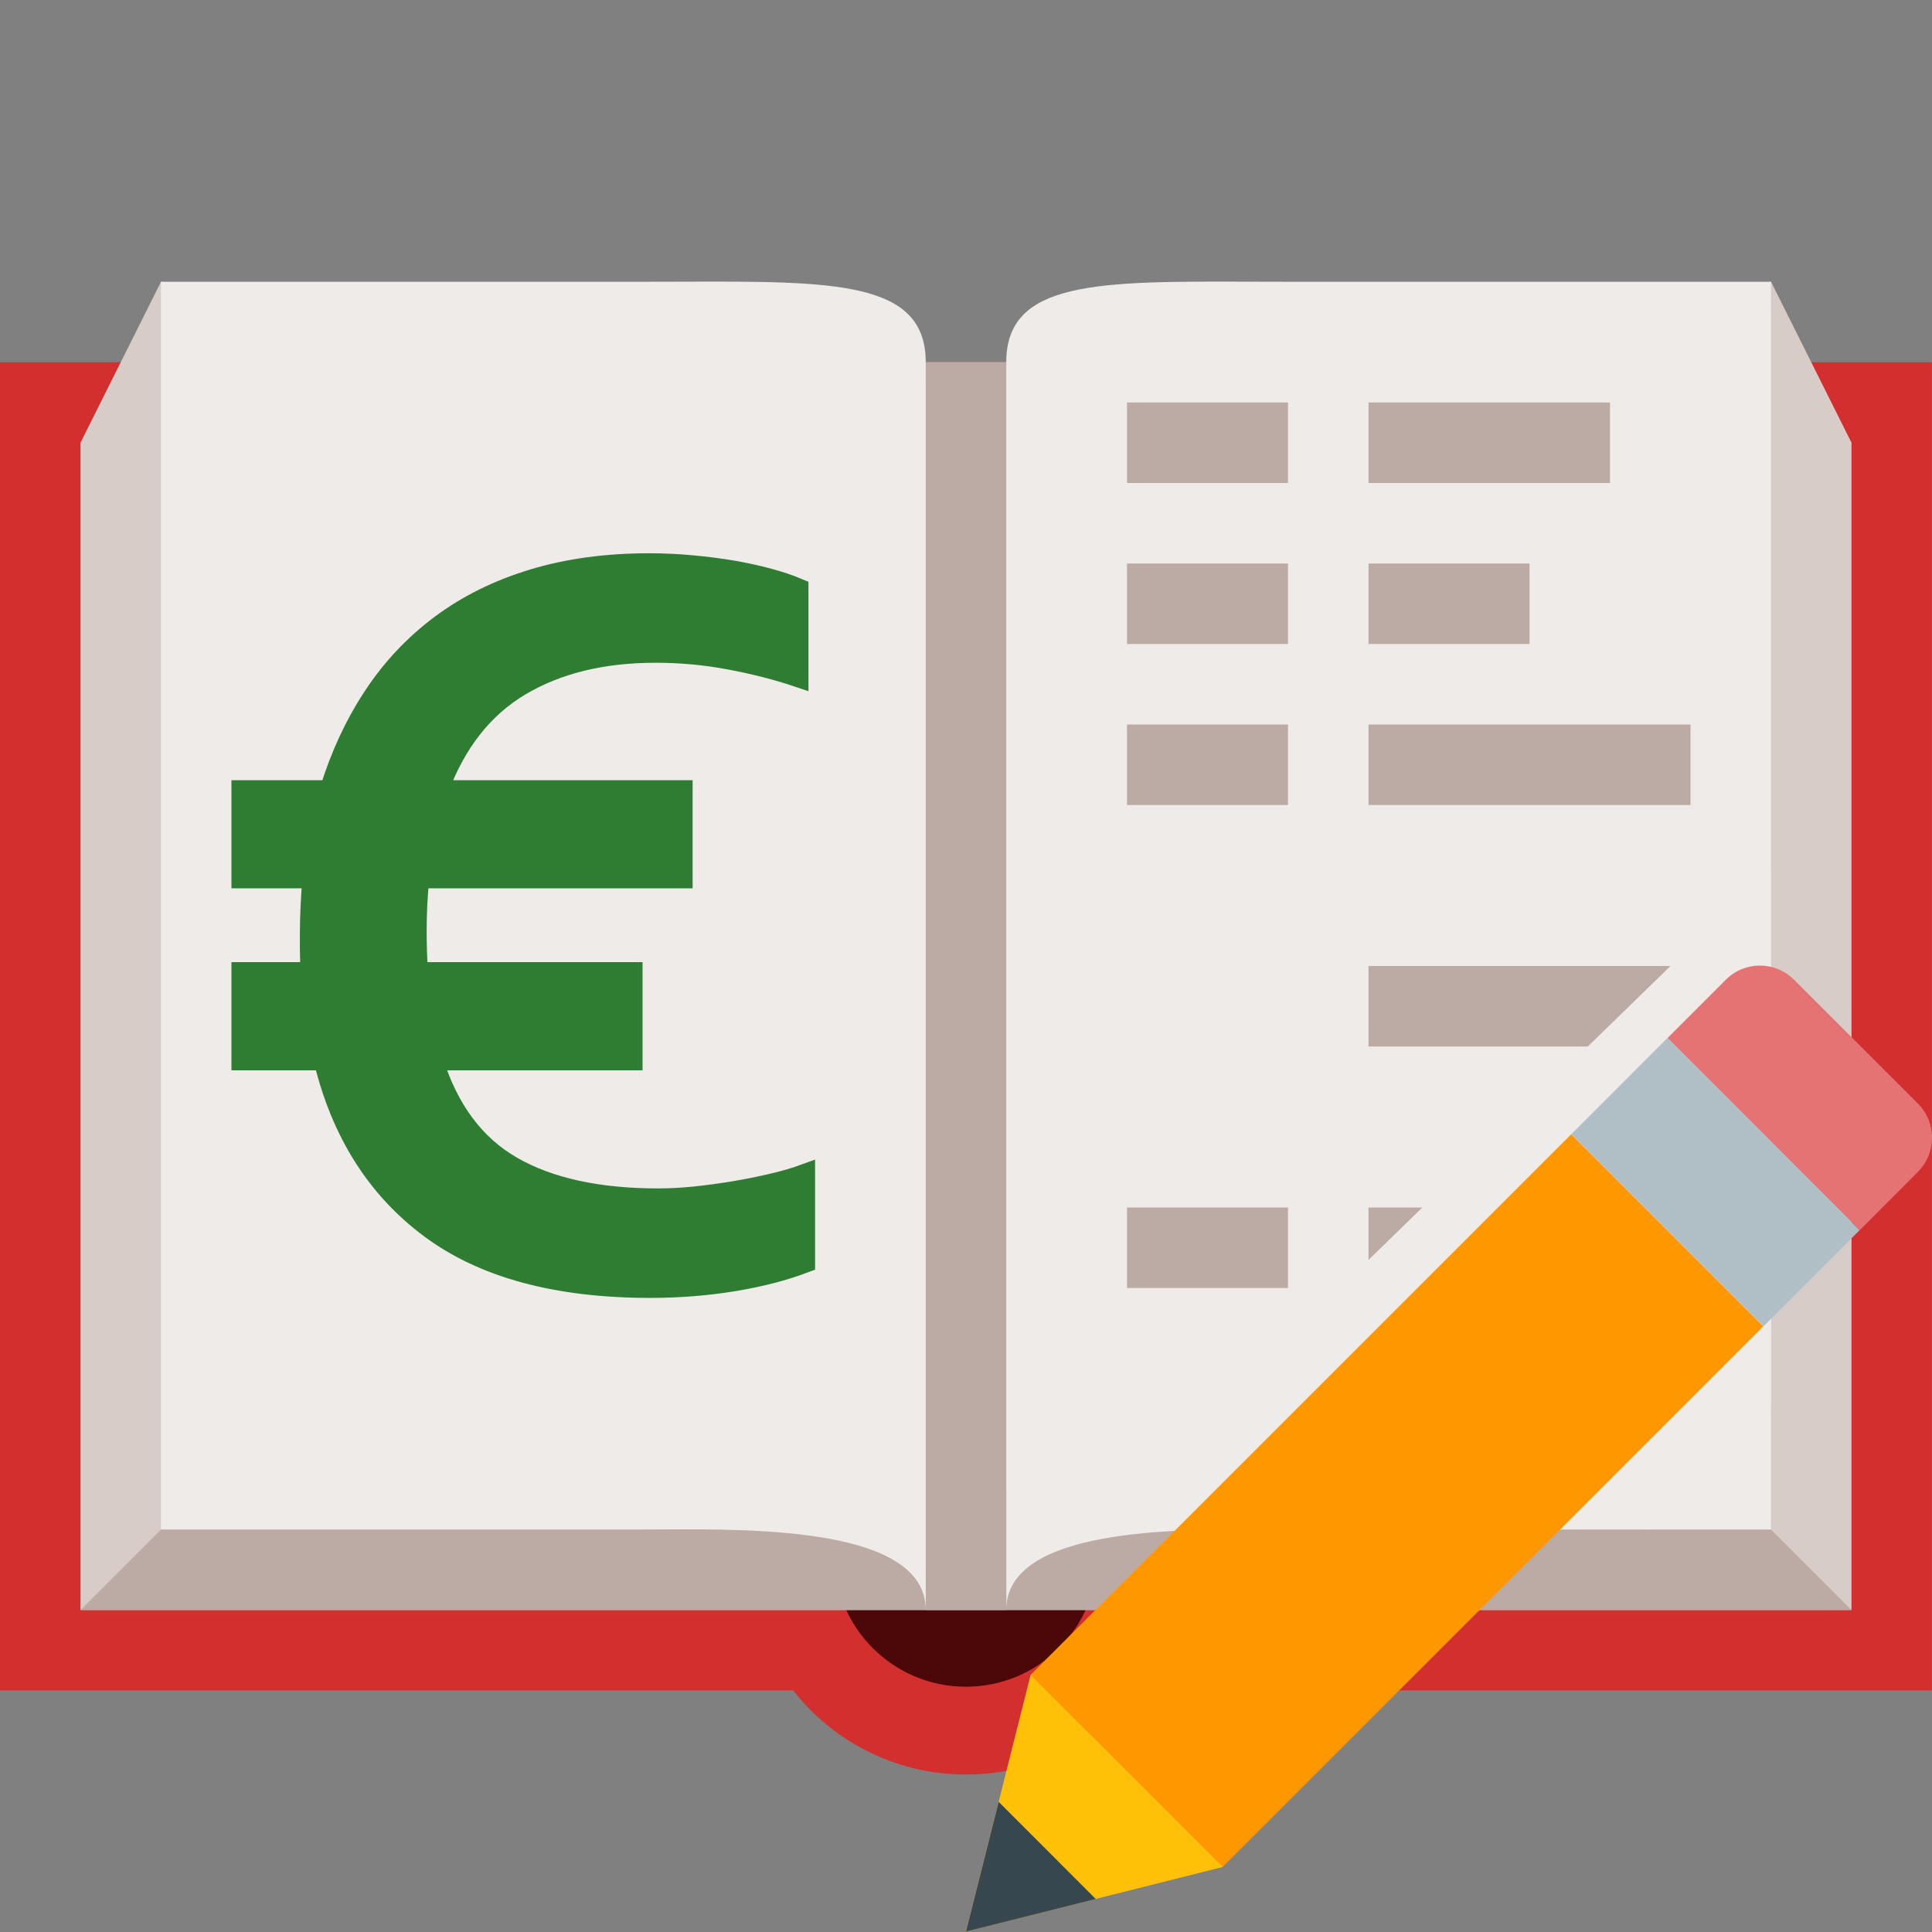
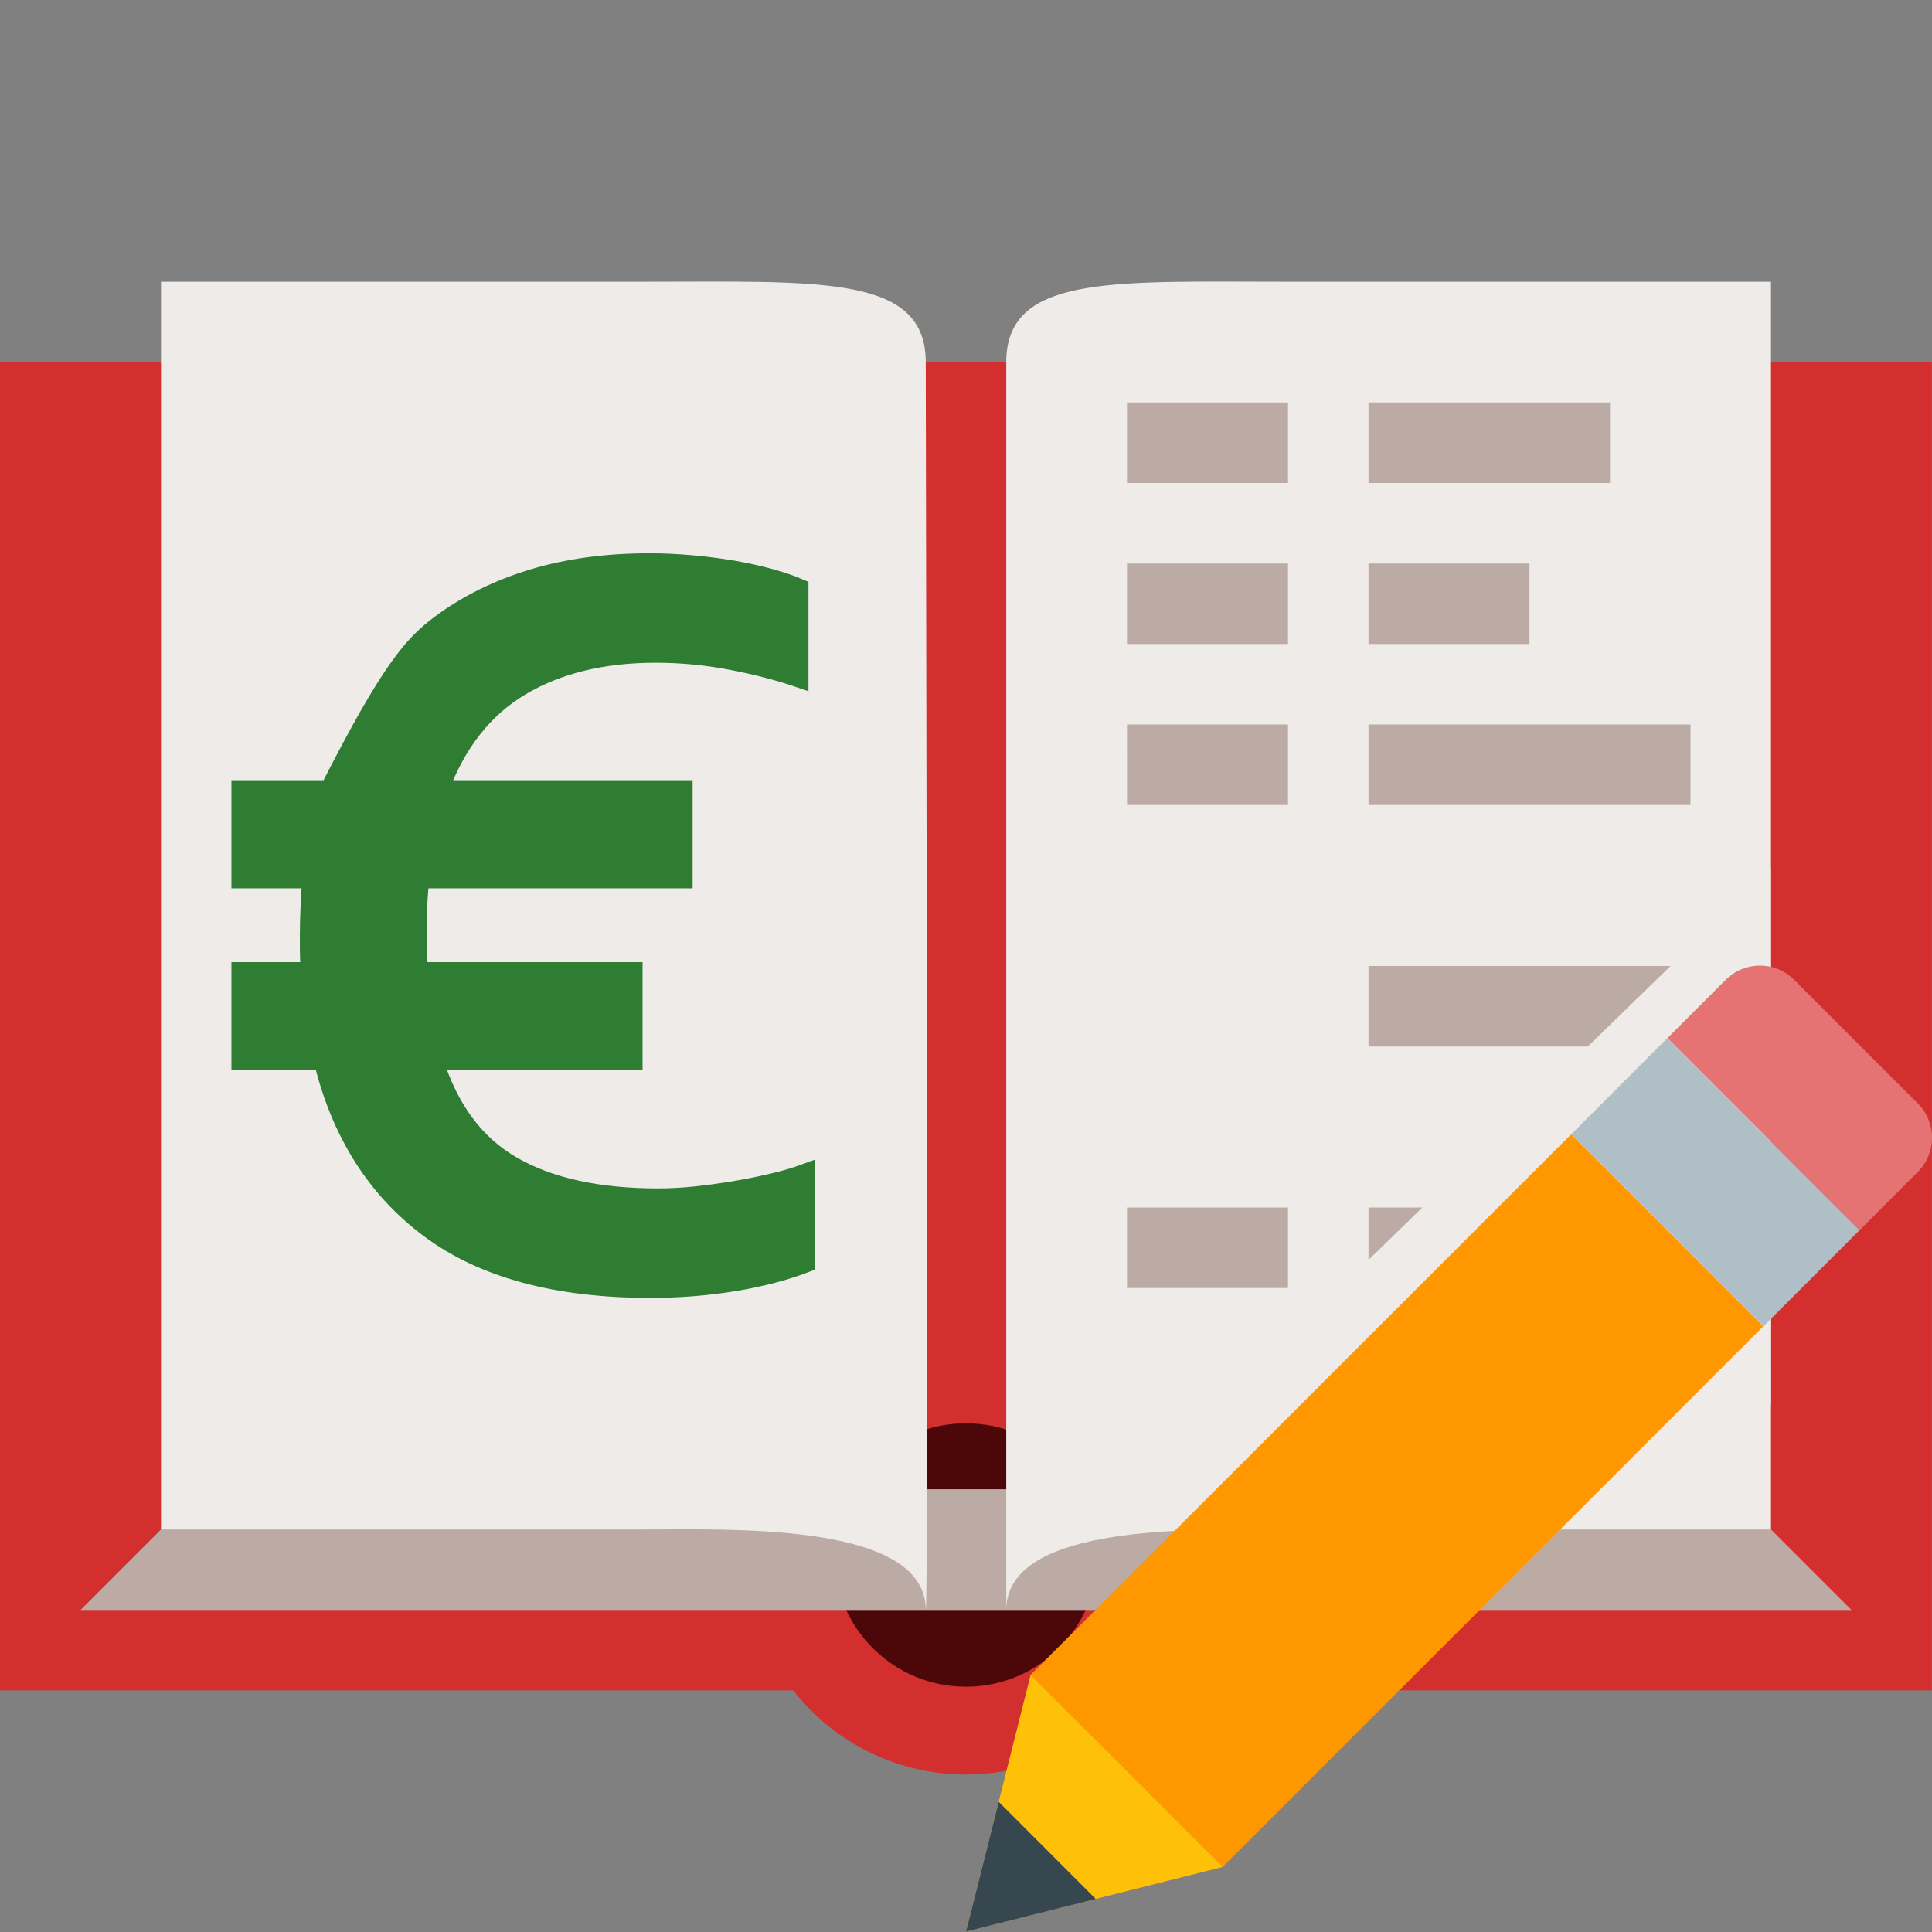
<svg xmlns="http://www.w3.org/2000/svg" xmlns:xlink="http://www.w3.org/1999/xlink" width="24px" height="24px" viewBox="0 0 24 24" version="1.1">
  <rect x="0" y="0" width="24" height="24" fill="#808080" stroke="none" />
  <desc>Created with Lunacy</desc>
  <defs>
    <rect width="24" height="23.998" id="slice_1" />
    <clipPath id="clip_1">
      <use xlink:href="#slice_1" clip-rule="evenodd" />
    </clipPath>
  </defs>
  <g id="Slice" clip-path="url(#clip_1)">
    <use xlink:href="#slice_1" stroke="none" fill="none" />
    <g id="svg">
      <path d="M0 0L23.998 0L23.998 23.998L0 23.998L0 0Z" id="Background" fill="none" stroke="none" />
      <g id="account" transform="translate(0 3.498)">
        <g id="Group">
          <path d="M0 0L23.998 0L23.998 16.499L0 16.499L0 0Z" transform="translate(0 1.002)" id="Shape" fill="#D32F2F" stroke="none" />
          <path d="M2.727 0C4.233 0 5.454 1.767 5.454 3.272C5.454 4.778 4.233 6 2.727 6C1.221 6 0 4.778 0 3.272C0 1.767 1.221 0 2.727 0L2.727 0Z" transform="translate(9.272 12.546)" id="Shape" fill="#D32F2F" stroke="none" />
          <path d="M1.636 0C0.733 0 0 0.733 0 1.636C0 2.54 0.733 3.272 1.636 3.272C2.54 3.272 3.272 2.54 3.272 1.636C3.272 0.733 2.54 0 1.636 0L1.636 0Z" transform="translate(10.363 14.183)" id="Shape" fill="#4C0808" stroke="none" />
-           <path d="M21 0L11.5 1L10.5 1L1 0L0 2L0 16.5L22 16.5L22 2L21 0Z" transform="translate(1 0.002)" id="Shape" fill="#D7CCC8" stroke="none" />
          <path d="M1.5 0L20.5 0L22 1.5L0 1.5L1.5 0Z" transform="translate(1 15.002)" id="Shape" fill="#BCAAA4" stroke="none" />
          <path d="M6 0.002C3.818 0.002 0 0.002 0 0.002L0 15.502C0.025 15.502 1.625 15.502 3.341 15.502L6 15.502C6.073 15.502 6.152 15.501 6.236 15.501C7.403 15.495 9.5 15.484 9.5 16.502L9.5 16.502C9.539 16.502 9.5 2.635 9.5 1.002C9.5 -0.009 8.368 -0.005 6.467 0.001C6.316 0.001 6.16 0.002 6 0.002ZM13.764 15.501C13.848 15.501 13.927 15.502 14 15.502L20 15.502L20 0.002C20 0.002 16.182 0.002 14 0.002C13.839 0.002 13.684 0.001 13.532 0.001C11.631 -0.005 10.5 -0.009 10.5 1.002L10.5 16.502C10.5 15.484 12.597 15.495 13.764 15.501Z" transform="translate(2 0)" id="Shape" fill="#EFEBE9" fill-rule="evenodd" stroke="none" />
-           <path d="M0 0L1 0L1 15.5L5.21251e-08 15.5L0 0Z" transform="translate(11.5 1.002)" id="Shape" fill="#BCAAA4" stroke="none" />
          <path d="M2 0L0 0L0 1L2 1L2 0ZM3 0L6 0L6 1L3 1L3 0ZM2 2L0 2L0 3L2 3L2 2ZM3 2L5 2L5 3L3 3L3 2ZM7 4L7 5L3 5L3 4L7 4ZM2 4L0 4L9.15454e-05 5L2 5L2 4ZM3 7L3 8L7 8L7 7L3 7ZM6 10L3 10L3 11L6 11L6 10ZM0 10L2 10L2 11L0 11L0 10Z" transform="translate(14 1.502)" id="Shape" fill="#BCAAA4" fill-rule="evenodd" stroke="none" />
        </g>
-         <path d="M0 2.819L1.096 2.819C1.227 2.392 1.407 2.004 1.636 1.656C1.864 1.308 2.144 1.011 2.474 0.764C2.804 0.518 3.185 0.329 3.619 0.197C4.052 0.066 4.533 0 5.062 0C5.242 0 5.42 0.008 5.598 0.025C5.775 0.041 5.944 0.063 6.105 0.09C6.265 0.118 6.415 0.151 6.554 0.189C6.693 0.227 6.815 0.268 6.918 0.312L6.918 1.414C6.657 1.326 6.373 1.253 6.068 1.196C5.762 1.138 5.454 1.11 5.144 1.11C4.484 1.11 3.924 1.247 3.463 1.521C3.003 1.795 2.663 2.227 2.445 2.819L5.479 2.819L5.479 3.912L2.208 3.912C2.197 4.016 2.189 4.123 2.183 4.233C2.178 4.342 2.175 4.455 2.175 4.57C2.175 4.751 2.181 4.921 2.192 5.079L4.857 5.079L4.857 6.173L2.38 6.173C2.57 6.786 2.898 7.226 3.361 7.492C3.824 7.758 4.43 7.89 5.176 7.89C5.318 7.89 5.469 7.882 5.63 7.866C5.791 7.849 5.953 7.827 6.117 7.8C6.28 7.773 6.438 7.741 6.591 7.705C6.744 7.67 6.88 7.63 7 7.586L7 8.688C6.744 8.786 6.448 8.863 6.113 8.918C5.777 8.973 5.433 9 5.078 9C3.917 9 3.005 8.753 2.343 8.26C1.68 7.767 1.24 7.071 1.022 6.173L0 6.173L0 5.079L0.859 5.079C0.853 4.921 0.85 4.823 0.85 4.788C0.85 4.752 0.85 4.701 0.85 4.636C0.85 4.499 0.853 4.373 0.859 4.258C0.864 4.142 0.872 4.027 0.883 3.912L0 3.912L0 2.819L0 2.819L0 2.819Z" transform="translate(3 3.5)" id="€" fill="#2E7D32" stroke="#2E7D32" stroke-width="0.25" />
+         <path d="M0 2.819L1.096 2.819C1.864 1.308 2.144 1.011 2.474 0.764C2.804 0.518 3.185 0.329 3.619 0.197C4.052 0.066 4.533 0 5.062 0C5.242 0 5.42 0.008 5.598 0.025C5.775 0.041 5.944 0.063 6.105 0.09C6.265 0.118 6.415 0.151 6.554 0.189C6.693 0.227 6.815 0.268 6.918 0.312L6.918 1.414C6.657 1.326 6.373 1.253 6.068 1.196C5.762 1.138 5.454 1.11 5.144 1.11C4.484 1.11 3.924 1.247 3.463 1.521C3.003 1.795 2.663 2.227 2.445 2.819L5.479 2.819L5.479 3.912L2.208 3.912C2.197 4.016 2.189 4.123 2.183 4.233C2.178 4.342 2.175 4.455 2.175 4.57C2.175 4.751 2.181 4.921 2.192 5.079L4.857 5.079L4.857 6.173L2.38 6.173C2.57 6.786 2.898 7.226 3.361 7.492C3.824 7.758 4.43 7.89 5.176 7.89C5.318 7.89 5.469 7.882 5.63 7.866C5.791 7.849 5.953 7.827 6.117 7.8C6.28 7.773 6.438 7.741 6.591 7.705C6.744 7.67 6.88 7.63 7 7.586L7 8.688C6.744 8.786 6.448 8.863 6.113 8.918C5.777 8.973 5.433 9 5.078 9C3.917 9 3.005 8.753 2.343 8.26C1.68 7.767 1.24 7.071 1.022 6.173L0 6.173L0 5.079L0.859 5.079C0.853 4.921 0.85 4.823 0.85 4.788C0.85 4.752 0.85 4.701 0.85 4.636C0.85 4.499 0.853 4.373 0.859 4.258C0.864 4.142 0.872 4.027 0.883 3.912L0 3.912L0 2.819L0 2.819L0 2.819Z" transform="translate(3 3.5)" id="€" fill="#2E7D32" stroke="#2E7D32" stroke-width="0.25" />
      </g>
      <g id="pencil-12" transform="translate(12 10.788)">
        <path d="M0 7.781L7.995 0L7.997 6.665L6.45 8.212L0 7.781Z" transform="translate(2.002 0)" id="shadow-pencil" fill="#EFEBE9" stroke="none" />
        <g id="Group" transform="translate(0 1.207)">
          <path d="M3.111 1.714L1.573 0.176C1.339 -0.059 0.958 -0.059 0.724 0.176L0 0.9L2.387 3.287L3.111 2.562C3.345 2.328 3.345 1.948 3.111 1.714" transform="translate(8.714 0)" id="Shape" fill="#E57373" stroke="none" />
          <path d="M0 1.43051e-06L9.499 0L9.499 3.375L4.76837e-07 3.375L0 1.43051e-06L0 1.43051e-06Z" transform="matrix(0.707 -0.707 0.707 0.707 0.802 8.811)" id="Shape" fill="#FF9800" stroke="none" />
          <path d="M0 0L1.688 0L1.688 3.376L4.76837e-07 3.376L0 0L0 0Z" transform="matrix(-0.707 0.707 -0.707 -0.707 11.1 3.287)" id="Shape" fill="#B0BEC5" stroke="none" />
          <path d="M0.803 0L0 3.19L3.19 2.387L0.803 0L0.803 0Z" transform="translate(0 8.81)" id="Shape" fill="#FFC107" stroke="none" />
          <path d="M0.406 0L0 1.612L1.612 1.207L0.406 0L0.406 0Z" transform="translate(0 10.388)" id="Shape" fill="#37474F" stroke="none" />
        </g>
      </g>
    </g>
  </g>
</svg>